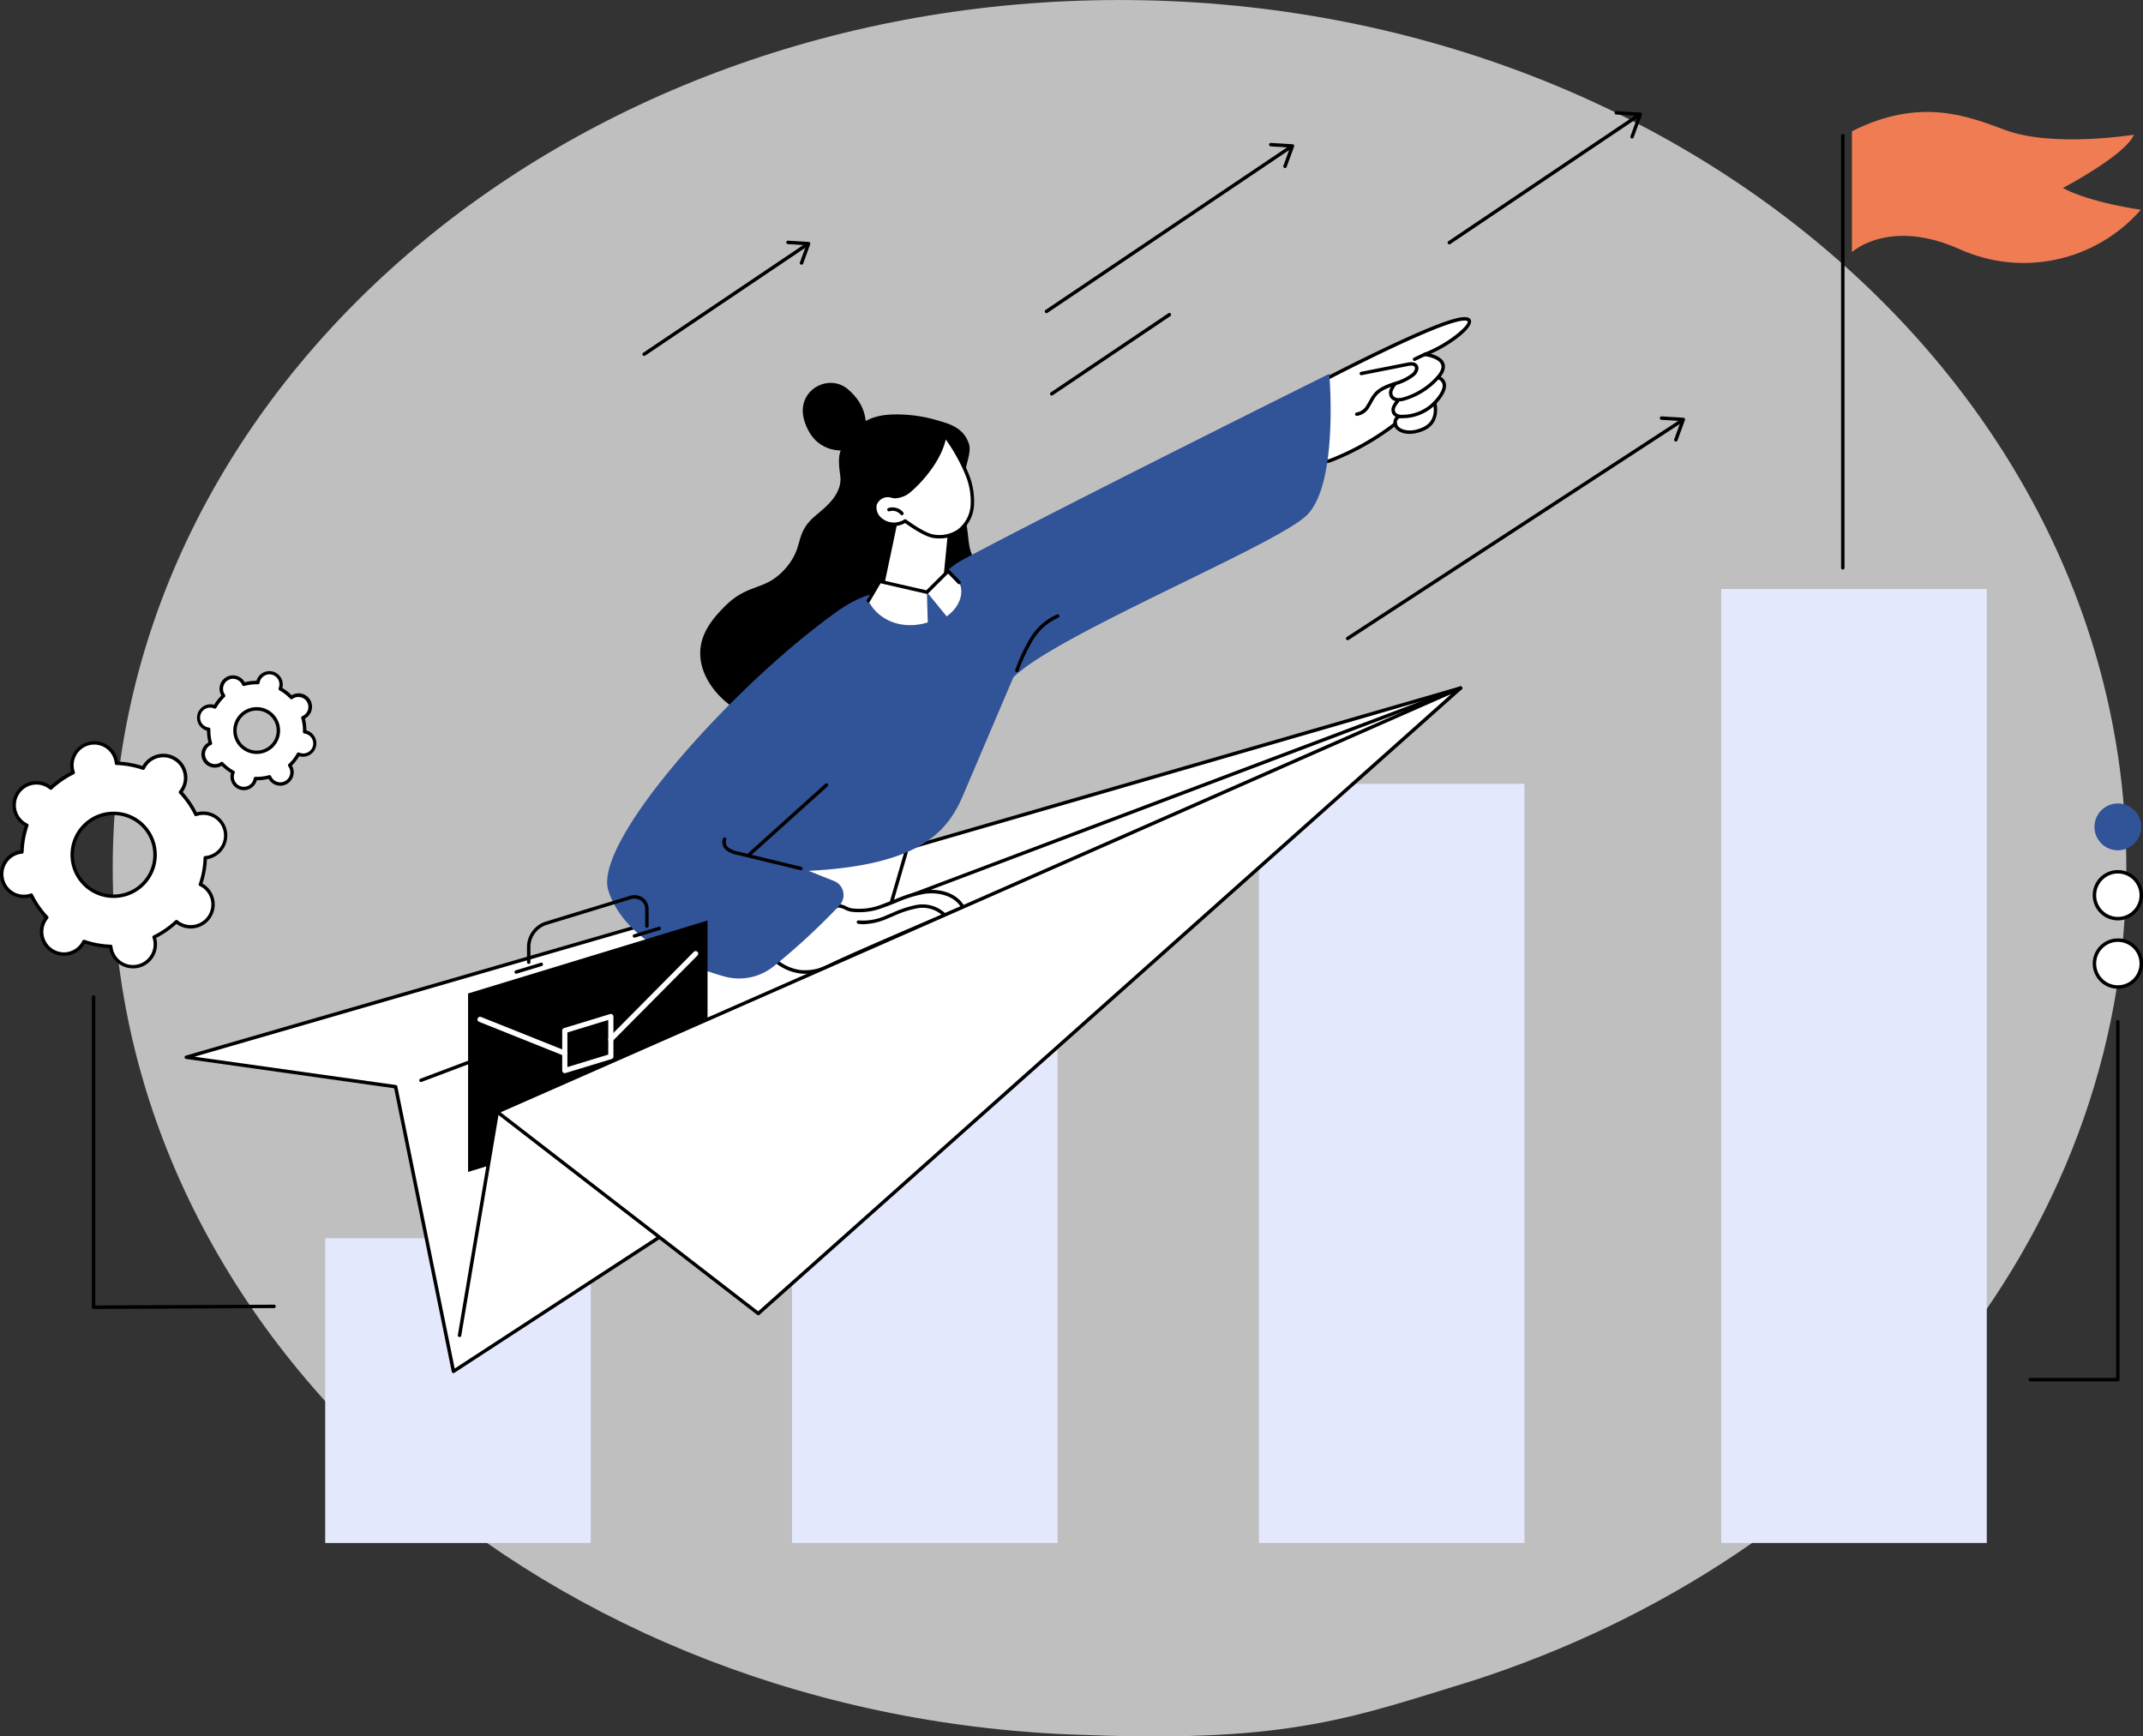
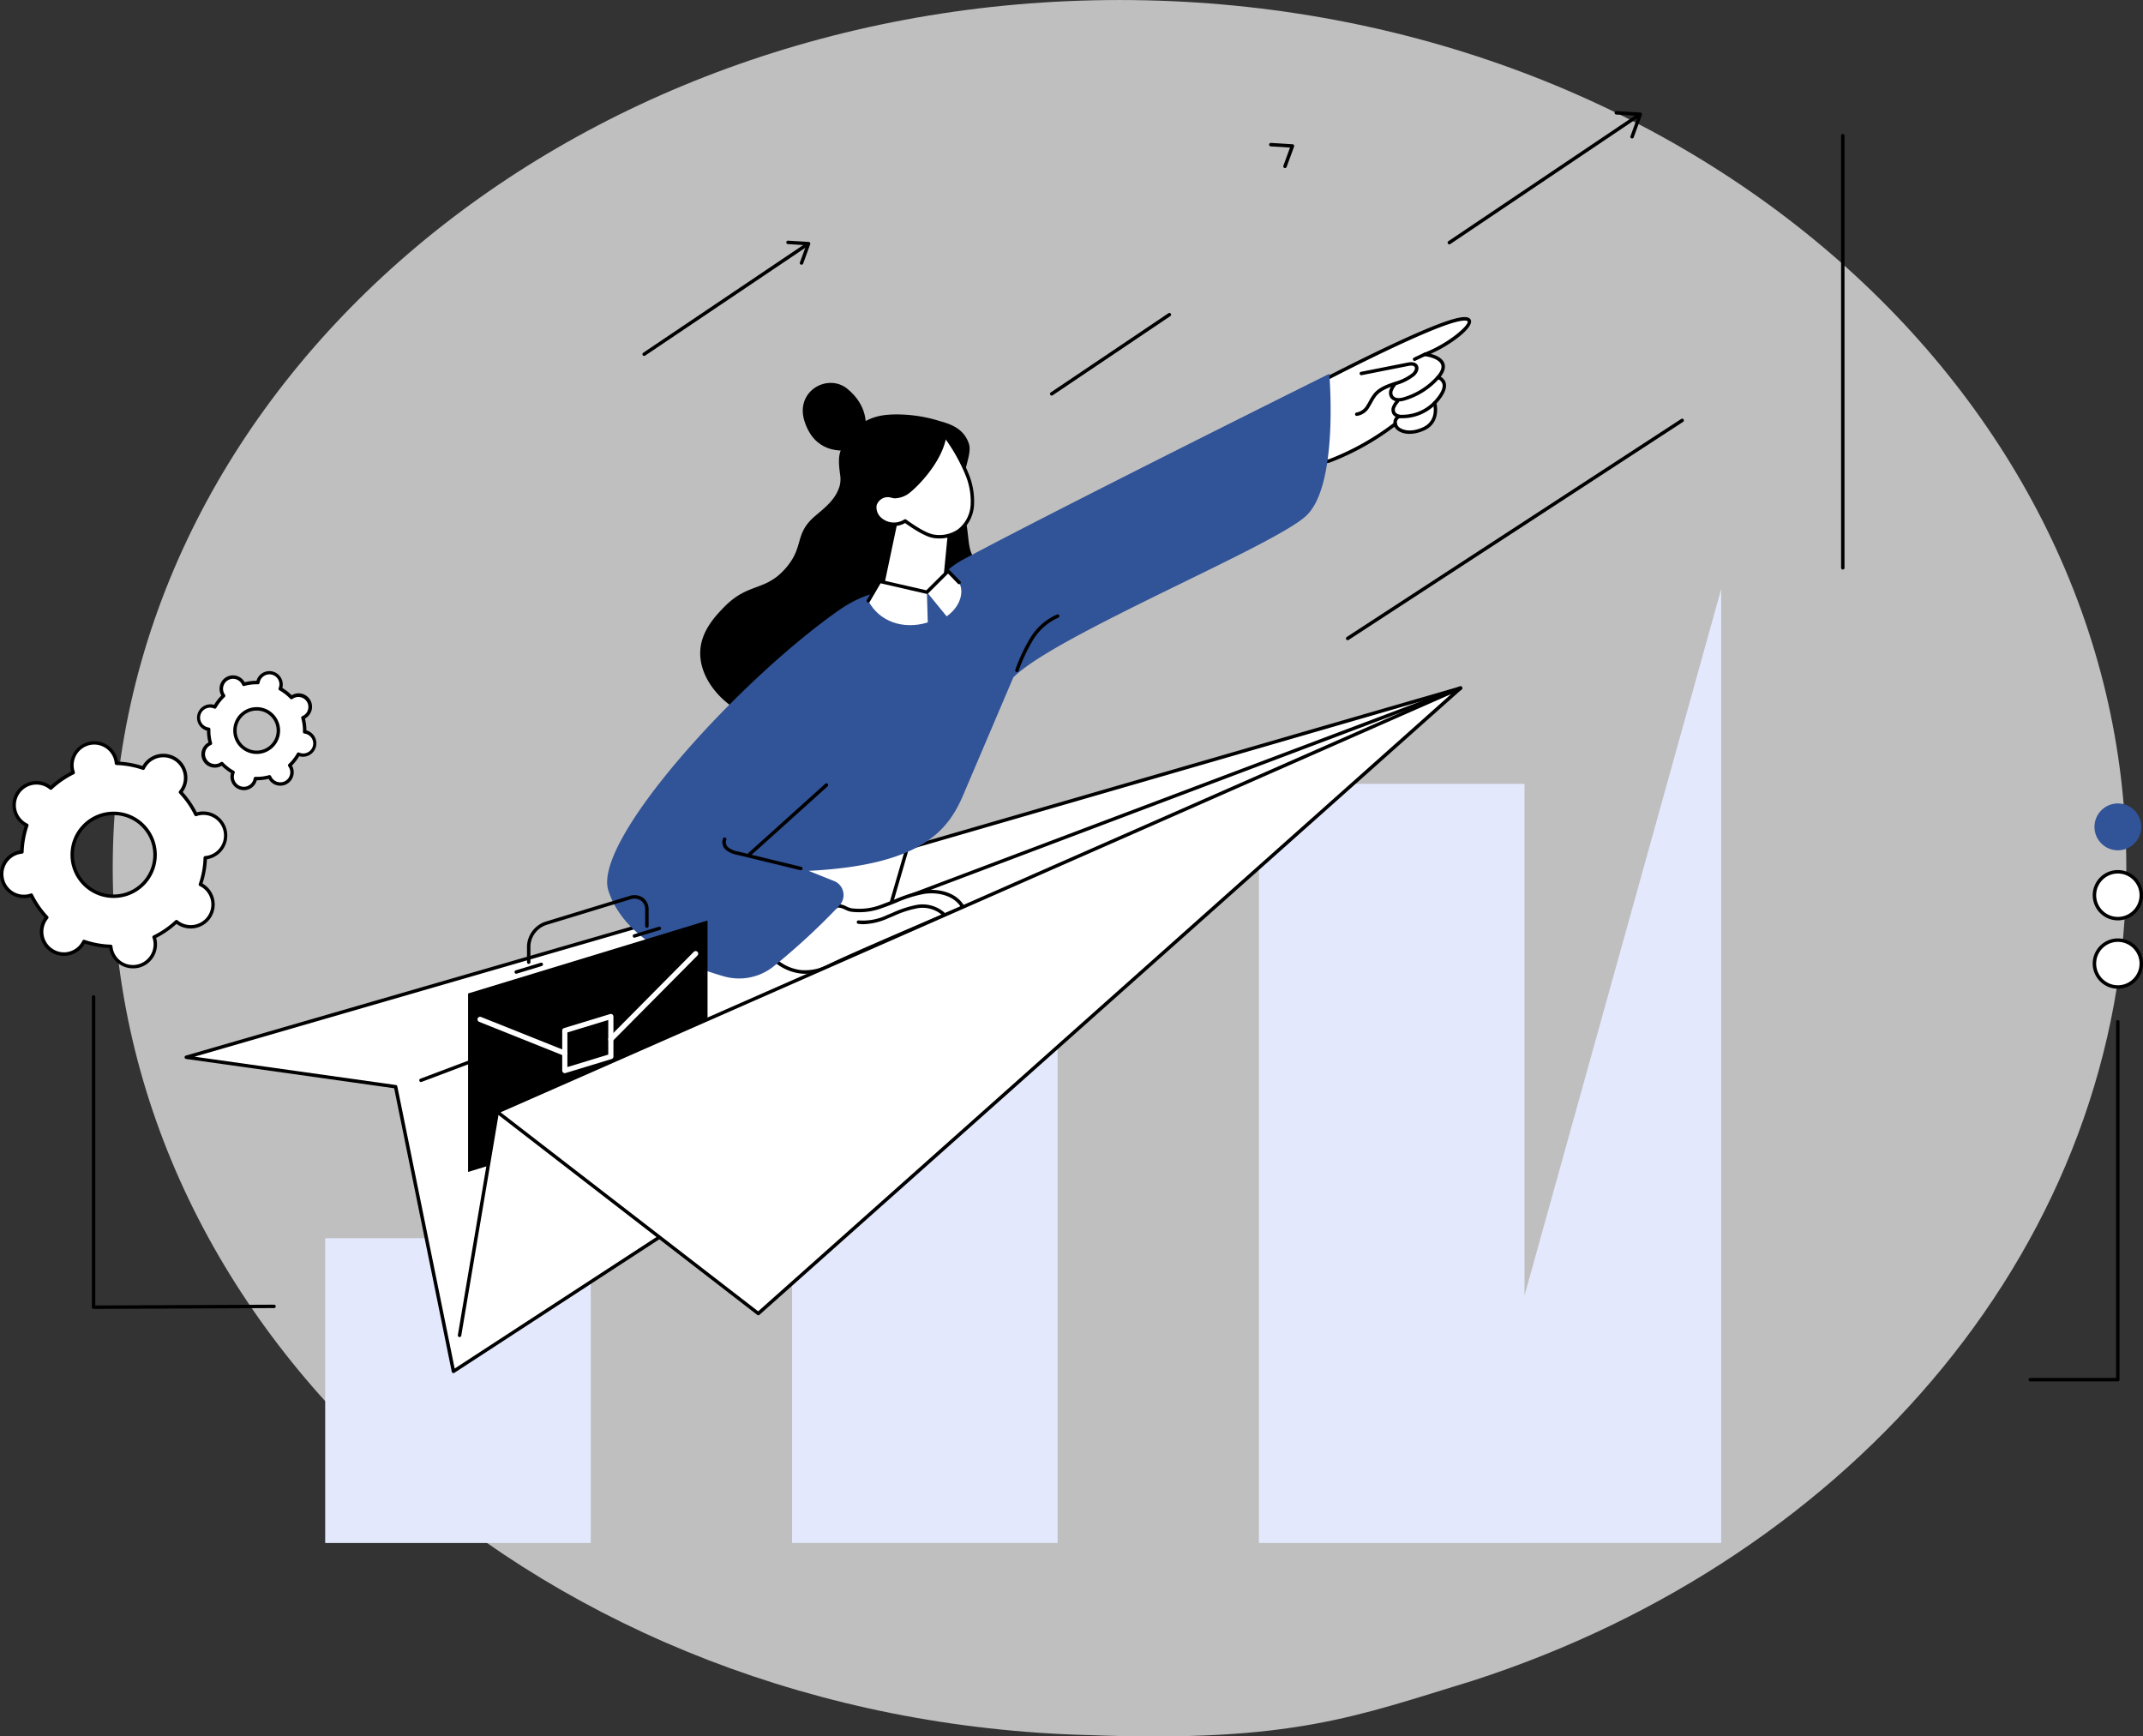
<svg xmlns="http://www.w3.org/2000/svg" xmlns:xlink="http://www.w3.org/1999/xlink" viewBox="0 0 513.87 416.33">
  <rect x="0" y="0" width="513.87" height="416.33" fill="#333333" stroke="none" />
  <g opacity=".75">
    <path fill="#ededed" d="M27.03 208.084C27.03 93.184 135.1.004 268.45.004s241.42 93.18 241.42 208.09c0 89.2-65.15 165.31-156.68 194.87-27.85 8.5-43.26 14.89-91.98 13.06-129.99-3.3-234.18-95.08-234.18-207.94" />
  </g>
-   <path d="M77.978 296.881h63.68v73.08h-63.68zm111.95-59.96h63.68v133.03h-63.68zm111.95-48.98h63.68v182.02h-63.68zm110.85-46.73h63.68v228.74h-63.68z" fill="#e3e8fd" />
+   <path d="M77.978 296.881h63.68v73.08h-63.68zm111.95-59.96h63.68v133.03h-63.68zm111.95-48.98h63.68v182.02h-63.68zm110.85-46.73v228.74h-63.68z" fill="#e3e8fd" />
  <path fill="#fff" d="M350.216 164.978l-181.63 124.82-59.85 39-13.87-68.24-50.19-7.06 305.54-88.52z" />
  <path d="M108.736 329.218c-.05 0-.11-.01-.16-.03a.42.42 0 0 1-.25-.3l-13.81-67.96-49.9-7.03a.4.4 0 0 1-.35-.46c.02-.16.14-.29.29-.34l305.54-88.52c.22-.06.45.07.51.29.05.17-.02.35-.16.45l-181.62 124.83-59.86 39a.39.39 0 0 1-.23.07zm-62.09-75.86l48.28 6.79c.17.02.31.16.35.33l13.75 67.65 59.34-38.67 179.51-123.37-301.23 87.27z" />
  <path d="M100.946 259.438c-.23 0-.41-.19-.41-.42 0-.17.11-.32.26-.38l249.28-94.04c.22-.07.45.05.52.26a.41.41 0 0 1-.23.51l-249.28 94.04a.32.32 0 0 1-.14.03z" />
  <path fill="#fff" d="M219.618 196.23l-11.31 38.82-61.43 20.57s7.91-20.76 29.03-48.56l43.71-10.83z" />
  <path d="M146.878 256.04c-.23 0-.41-.19-.41-.42a.4.4 0 0 1 .03-.15c.07-.2 8.17-21.13 29.08-48.65.06-.07.14-.13.23-.15l43.71-10.84c.22-.06.45.08.5.3a.41.41 0 0 1 0 .22l-11.31 38.82c-.04.13-.14.23-.27.28l-61.43 20.57c-.04.01-.09.02-.13.02zm29.27-48.6c-18.44 24.3-26.84 43.4-28.55 47.51l60.37-20.22 11.05-37.92-42.87 10.63zm19.252-83.669c2.11-1.82 4.96-3.9 5.92-7.2.24-.89.29-1.82.14-2.72-.71-5.13-.17-6.07 2.6-9.8 3.29-4.44 8.16-4.55 9.63-4.66 3.79-.14 7.57.34 11.2 1.43 2.4.72 6.04 1.52 7.42 5.5.93 2.68-1.79 6.7-.87 10.11 1.13 4.21-.47 5.3.16 8.44 1.02 5.09.15 8 3.62 10.65 6.1 4.66 8.01 9.81 8.09 10.58.51 4.63-11.03 8.58-31.44 16.56-22.29 8.71-27.21 11.26-33.47 8.4-5.25-2.4-10.66-8.27-10.49-14.74.13-4.98 3.7-8.67 5.58-10.62 5.92-6.15 9.9-3.75 14.87-9.42 4.58-5.23 2-8.17 7.04-12.51z" />
  <path d="M205.81 107.461c-4.64 1.34-10.62.73-12.91-6.5s5.65-11.6 10.35-7.69 4.79 8.49 4.02 11.58-1.46 2.61-1.46 2.61z" />
  <path fill="#fff" d="M215.626 123.2l-4.31 20.46s-7.58.82-4.75 2.77c4.87 3.35 21.94 8.43 27.09 6.75 8.16-2.67 4.2-11.65-2.73-12.98l-4.6.46 1.74-16.61-12.44-.85z" />
  <path d="M226.316 142.42h-.04c-.23-.02-.39-.22-.37-.45l1.71-17.54-12.02-.81c-.23-.03-.39-.24-.36-.46.02-.21.2-.37.42-.37l12.45.84c.23.01.4.21.39.44l-1.75 17.97c-.04.22-.22.38-.43.38z" />
  <path fill="#fff" d="M231.935 113.852c.94 2.32 1.36 4.83 1.22 7.33-.16 2.42-1.35 4.65-3.28 6.12-1.74 1.16-3.87 1.62-5.93 1.28-2.05-.3-5.21-2.47-6.89-3.68a5.01 5.01 0 0 1-6.01-.46c-.96-.83-1.43-2.1-1.24-3.36a3.26 3.26 0 0 1 2.89-2.29c.61.03 1.22.12 1.82.29 1.05-.04 2.06-.36 2.94-.94 1.7-1.12 8.13-7.38 9.09-13.72a39.72 39.72 0 0 1 5.39 9.43z" />
  <path d="M225.265 129.102a9.19 9.19 0 0 1-1.39-.1c-1.52-.22-3.76-1.4-6.85-3.59a5.42 5.42 0 0 1-6.28-.65 4.07 4.07 0 0 1-1.36-3.75c.44-1.47 1.75-2.51 3.28-2.61a4.09 4.09 0 0 1 1.25.16l.65.13c.94-.06 1.86-.36 2.65-.88 1.55-1.03 7.97-7.23 8.91-13.43.03-.23.25-.38.47-.35.1.01.18.06.25.13 2.26 2.91 4.11 6.13 5.47 9.55.97 2.38 1.39 4.95 1.24 7.52-.17 2.54-1.43 4.88-3.45 6.43a8.54 8.54 0 0 1-4.84 1.44zm-8.22-4.61c.09 0 .17.03.24.08 1.14.82 4.6 3.3 6.71 3.61 1.96.32 3.98-.11 5.64-1.21 1.83-1.4 2.96-3.52 3.11-5.82.14-2.44-.27-4.88-1.19-7.15a42.49 42.49 0 0 0-4.77-8.63c-1.41 6.24-7.5 12.05-9.1 13.11-.96.63-2.08.98-3.23 1-.27-.04-.51-.1-.72-.15-.33-.1-.67-.14-1.02-.13-1.16.08-2.15.85-2.51 1.96a3.31 3.31 0 0 0 1.12 2.98 4.59 4.59 0 0 0 5.5.42c.06-.05.14-.07.22-.07h0z" />
  <path fill="#fff" d="M213.185 122.202c1.12-.33 2.33.03 3.09.92l-3.09-.92z" />
-   <path d="M216.275 123.532c-.12 0-.24-.05-.32-.15-.65-.77-1.69-1.08-2.65-.79-.21.07-.45-.04-.53-.26s.04-.45.25-.53c.01 0 .02-.01.03-.01 1.28-.38 2.67.03 3.53 1.05a.41.41 0 0 1-.05.58c-.07.07-.16.11-.26.11h0z" />
  <path fill="#fff" d="M211.4 217.324c3.39-1.14 6.61-2.88 10.15-3.41s7.67.51 9.38 3.65l-31.92 13.95c-2.15 1.19-4.61 1.7-7.05 1.49-2.11-.29-4.1-1.14-5.75-2.47 3.83-3.89 7.83-7.61 12-11.15.7-.59 1.91-2.07 2.84-2.17.8-.08 2.18.84 3.04.99 2.47.29 4.98 0 7.31-.88z" />
  <path d="M193.16 233.484c-.42 0-.84-.02-1.26-.07a11.95 11.95 0 0 1-5.96-2.56c-.18-.14-.21-.4-.07-.58.01-.01.02-.03.03-.04a181.66 181.66 0 0 1 12.03-11.18c.17-.14.38-.35.6-.57.64-.8 1.5-1.39 2.47-1.7a4.47 4.47 0 0 1 1.96.55 5.76 5.76 0 0 0 1.2.44c2.4.31 4.85.02 7.11-.85l3.34-1.27c2.2-.98 4.51-1.71 6.88-2.16 3.54-.53 7.95.45 9.8 3.86.11.2.03.45-.17.56-.01.01-.02.01-.03.02l-31.9 13.94-.06.03c-1.83.99-3.88 1.53-5.97 1.58zm-6.33-3.01a10.9 10.9 0 0 0 5.18 2.11 11.94 11.94 0 0 0 6.76-1.42l.06-.03c4.93-2.43 16.64-7.43 31.5-13.77-1.78-2.74-5.61-3.51-8.72-3.04a30.17 30.17 0 0 0-6.7 2.11c-1.1.44-2.24.9-3.38 1.28-2.39.91-4.97 1.21-7.51.88-.48-.11-.95-.28-1.39-.5-.48-.26-1-.42-1.54-.49-.55.06-1.37.87-1.97 1.46-.23.23-.46.45-.65.61-4.02 3.42-7.94 7.05-11.64 10.8h0zm24.57-13.15h0z" />
  <path d="M207.07 221.594a9.18 9.18 0 0 1-1.28-.09.41.41 0 1 1 .12-.82h0c2.32.17 4.64-.26 6.74-1.26l1.37-.57c1.74-.81 3.57-1.42 5.45-1.82a8.01 8.01 0 0 1 7.04 1.8.41.41 0 0 1-.03.58c-.16.15-.4.14-.56 0-1.73-1.5-4.08-2.09-6.31-1.57-1.82.38-3.58.98-5.27 1.76l-1.39.58a15.47 15.47 0 0 1-5.88 1.41z" />
  <path fill="#fff" d="M317.809 92.636l.34-1.88s22.75-11.84 30.78-13.94.34 5.25-7.29 8.16c0 0 7.27.77 3.17 5.52 0 0 3.92 1.1-.8 6.14 0 0 1.29 4.41-2.66 6.2s-6.66.17-6.78-1.19c-4.74 3.66-9.98 6.61-15.57 8.77-8.18 2.9-1.19-17.78-1.19-17.78z" />
  <path d="M317.579 111.106a2.44 2.44 0 0 1-1.79-.7c-3.24-3.2 1.31-16.96 1.62-17.88l.34-1.85c.02-.13.1-.23.22-.29.93-.48 22.88-11.88 30.86-13.97 1.49-.39 3.51-.77 3.88.38.58 1.82-4.73 5.86-9.64 8.04 1.18.31 2.75.96 3.25 2.22.38.95.09 2.05-.85 3.28.58.31 1.01.84 1.19 1.46.36 1.3-.38 2.96-2.2 4.95.21.98.74 4.79-2.94 6.46-2.25 1.02-4.52 1.1-6.06.2-.46-.25-.84-.63-1.1-1.08-4.65 3.52-9.77 6.37-15.22 8.48-.49.19-1.02.29-1.56.3zm.95-20.07l-.31 1.68c0 .02-.01.04-.02.06-1.33 3.93-4.25 14.66-1.83 17.05.55.53 1.37.6 2.5.2a62.43 62.43 0 0 0 15.45-8.71c.18-.14.44-.11.58.07a.43.43 0 0 1 .09.22c.12.48.45.88.89 1.09.49.29 2.32 1.11 5.3-.24 3.58-1.62 2.48-5.55 2.43-5.71-.04-.14 0-.29.1-.4 2.14-2.28 2.36-3.6 2.16-4.32-.18-.55-.62-.97-1.17-1.14-.22-.06-.35-.29-.28-.51a.36.36 0 0 1 .08-.15c.99-1.15 1.35-2.11 1.05-2.86-.53-1.33-3.03-1.88-3.95-1.97-.23-.02-.39-.23-.37-.46a.4.4 0 0 1 .27-.34c5.7-2.18 10.74-6.55 10.43-7.54 0-.01-.25-.52-2.88.17-7.53 1.95-28.36 12.69-30.52 13.81h0zm-.72 1.6h0zm7.52 7.09c-.23-.01-.41-.2-.4-.43a.42.42 0 0 1 .38-.4c1-.18 1.86-.8 2.35-1.68a14.8 14.8 0 0 0 .64-1.09c.33-.64.73-1.25 1.18-1.82 1.27-1.48 3.14-2.12 4.94-2.74 1.53-.41 2.96-1.11 4.21-2.08.43-.39.88-1.12.55-1.55-.22-.29-.72-.35-1.55-.18l-11.12 2.2a.414.414 0 0 1-.17-.81h.02l11.12-2.2c.47-.09 1.73-.34 2.37.49s.11 1.97-.66 2.67a12.62 12.62 0 0 1-4.5 2.25c-1.77.61-3.45 1.18-4.58 2.49-.42.52-.78 1.09-1.08 1.68l-.67 1.14a4.04 4.04 0 0 1-3 2.05l-.03.01z" />
  <path d="M335.379 96.256c-.14 0-.27-.01-.41-.02a2.19 2.19 0 0 1-1.6-.93 2.2 2.2 0 0 1-.14-1.95c.23-.55.53-1.06.91-1.52.14-.18.4-.22.58-.08s.22.4.08.58c-.33.39-.6.83-.8 1.3a1.4 1.4 0 0 0 .06 1.23 1.42 1.42 0 0 0 1 .56c.47.04.94-.01 1.39-.14 3.11-.9 5.9-2.65 8.05-5.07.15-.17.41-.2.58-.05s.2.41.05.58c-.01.01-.01.02-.02.02a17.73 17.73 0 0 1-8.47 5.31c-.41.12-.84.17-1.26.18z" />
  <path d="M336.399 100.276h-.24c-.82.07-1.62-.25-2.16-.87a2.07 2.07 0 0 1-.17-1.96 5.38 5.38 0 0 1 .96-1.48c.15-.17.42-.18.58-.03.16.14.18.38.05.55-.34.37-.62.79-.83 1.25-.17.38-.14.82.07 1.18.4.4.96.6 1.52.53 2.83.03 5.54-1.09 7.53-3.1.16-.16.42-.16.59 0 .15.15.16.4.02.56-2.1 2.13-4.94 3.34-7.92 3.37z" />
  <path d="M334.569 102.056c-.19 0-.36-.14-.4-.32-.21-.95.3-1.91 1.2-2.27.21-.08.45.03.53.24.08.2-.01.42-.2.52-.54.2-.85.77-.72 1.33.05.22-.1.44-.32.49-.03 0-.06.01-.09.01h0zm4.64-15.51c-.23 0-.41-.19-.41-.42a.41.41 0 0 1 .23-.37l2.44-1.16a.41.41 0 0 1 .54.22.41.41 0 0 1-.19.52l-2.44 1.16c-.05.04-.11.05-.17.05z" />
  <path fill="#315397" d="M201.285 217.113a160.47 160.47 0 0 1-15.98 14.75c-3.34 2.56-7.69 3.39-11.73 2.23-8.7-2.48-23.83-8.45-27.7-20.59-3.78-11.82 30.75-49.87 55.04-67.02 11.29-7.97 18.14-3.46 21.35-4.51.75-.25 3.25-4.93 8.84-7.9 24.48-13.05 85.9-43.59 87.64-44.44 0 0 2.36 26.74-5.57 34.07s-60.16 28.63-70.19 38.71l-11.71 27.48c-3.62 8.81-9.58 17.5-37.37 18.91l6.1 2.44a3.61 3.61 0 0 1 2.01 4.7c-.16.44-.41.83-.73 1.17z" />
  <path d="M243.845 161.153c-.23 0-.41-.18-.41-.41a.4.4 0 0 1 .03-.15c.93-2.66 2.14-5.22 3.59-7.64a14.1 14.1 0 0 1 6.39-5.61.42.42 0 0 1 .55.21c.09.21 0 .45-.21.55-.01.01-.02.01-.04.01-2.49 1.12-4.58 2.96-6 5.29a41.27 41.27 0 0 0-3.52 7.49c-.06.15-.21.25-.38.26zm-51.82 47.5c-.03 0-.07 0-.1-.01l-15.12-3.67a6.29 6.29 0 0 1-2.6-1.08c-.89-.66-1.23-1.83-.82-2.85.09-.21.34-.3.55-.21s.3.34.21.55c0 .01-.01.02-.01.03-.23.68.02 1.43.6 1.85.68.47 1.46.78 2.28.91l15.12 3.67c.22.05.36.28.3.5-.06.18-.22.31-.41.31h0z" />
  <path d="M179.745 205.223c-.23 0-.41-.18-.41-.41a.41.41 0 0 1 .14-.31l18.4-16.57c.16-.16.42-.16.59 0 .16.16.16.42 0 .59l-.03.03-18.4 16.57c-.09.07-.19.1-.29.1zm-10.084 58.27l-57.42 17.5v-42.79l57.42-17.5v42.79z" />
  <g fill="#fff">
    <path d="M135.435 257.307c-.34 0-.62-.28-.62-.62v-9.6a.62.62 0 0 1 .44-.59l11.04-3.36a.62.62 0 0 1 .77.41c.02.06.03.12.03.18v9.6a.62.62 0 0 1-.44.59l-11.04 3.36c-.06.03-.12.03-.18.03zm.62-9.76v8.3l9.8-2.99v-8.3l-9.8 2.99zm10.41 5.78h0z" />
    <path d="M135.425 253.157c-.08 0-.16-.01-.23-.04l-20.33-8.13c-.31-.14-.46-.5-.32-.82.13-.3.47-.45.78-.34l20.34 8.12a.61.61 0 0 1 .35.8c-.09.25-.33.41-.59.41h0zm11.05-3.37c-.34 0-.62-.28-.62-.62a.62.62 0 0 1 .18-.44l20.33-20.51c.24-.24.63-.24.88 0s.24.63 0 .88h0l-20.34 20.51a.58.58 0 0 1-.43.18z" />
  </g>
  <path d="M126.78 231.116c-.23 0-.41-.19-.41-.41h0v-3.94c.15-2.65 1.91-4.94 4.42-5.78l20.08-6.14c1.12-.41 2.37-.25 3.35.43.87.68 1.36 1.74 1.31 2.84v3.94c-.01.23-.21.4-.43.39a.41.41 0 0 1-.39-.39v-3.93a2.6 2.6 0 0 0-.98-2.17 2.9 2.9 0 0 0-2.62-.31l-20.08 6.12c-2.18.73-3.7 2.7-3.84 4.99v3.94c0 .23-.18.42-.41.42zm25.35-6.29c-.23 0-.41-.19-.41-.42a.41.41 0 0 1 .29-.39l5.98-1.82c.22-.06.45.08.5.3.05.21-.06.42-.26.49l-5.98 1.82c-.04.01-.08.02-.12.02zm-28.34 8.64c-.23 0-.41-.19-.41-.42a.41.41 0 0 1 .29-.39l5.98-1.82c.22-.08.45.03.53.25s-.03.45-.25.53c-.01 0-.03.01-.04.01l-5.98 1.82a.5.5 0 0 1-.12.02z" />
  <g fill="#fff">
    <path d="M222.261 141.976l-11.31-2.59-2.73 4.67c2.52 4.93 8.35 7.02 14.25 5.18l-.21-7.26z" />
    <path d="M222.261 141.976l5.08-5.05 2.65 2.82c1.06 1.7.73 5.37-2.99 8.04l-4.74-5.81z" />
  </g>
  <path d="M208.217 144.472c-.07 0-.15-.02-.21-.06-.2-.11-.26-.36-.15-.56l2.73-4.67c.09-.16.27-.23.45-.19l11.09 2.54 4.92-4.89c.09-.08.19-.13.31-.13.11 0 .22.05.29.13l2.62 2.71c.17.16.18.42.02.59s-.42.18-.59.02l-.03-.03-2.33-2.41-4.78 4.76c-.1.1-.25.14-.38.11l-11.02-2.54-2.58 4.41a.42.42 0 0 1-.36.21z" />
  <path d="M134.757 278.878l-15.39-11.89-2.57 15.21 17.96-3.32zm-15.516-12.28l62.59 48.35 168.39-149.97-230.98 101.62z" fill="#fff" />
  <path d="M181.831 315.358c-.09 0-.18-.03-.25-.09l-62.59-48.34c-.18-.14-.21-.4-.07-.58a.51.51 0 0 1 .16-.13l230.97-101.62a.42.42 0 0 1 .55.21.43.43 0 0 1-.1.48l-168.4 149.97c-.08.07-.17.1-.27.1zm-61.79-48.66l61.76 47.71 166.18-148-227.94 100.29z" />
  <path fill="#fff" d="M119.237 266.595l-9.04 53.58 9.04-53.58z" />
  <path d="M110.197 320.585c-.02 0-.05 0-.07-.01-.23-.03-.38-.24-.34-.47l9.04-53.58a.41.41 0 0 1 .47-.35c.23.03.39.24.35.47v.03l-9.04 53.57c-.04.2-.21.34-.41.34zM252.19 94.843c-.23 0-.41-.19-.41-.41 0-.14.07-.27.18-.34l28.23-19a.41.41 0 0 1 .57.14c.11.18.06.42-.11.55l-28.23 18.99a.39.39 0 0 1-.23.07zm70.972 58.649a.42.42 0 0 1-.42-.41.42.42 0 0 1 .19-.35l80.22-52.29c.2-.11.45-.05.57.15.11.18.06.42-.11.54l-80.23 52.3c-.06.04-.14.06-.22.06z" />
-   <path d="M401.852 105.862a.59.59 0 0 1-.14-.02c-.21-.08-.33-.31-.25-.53l1.59-4.36-4.64-.29c-.23-.01-.41-.2-.4-.43s.2-.41.43-.4h.03l5.19.32c.23.01.4.21.39.44 0 .04-.01.08-.02.12l-1.78 4.88c-.07.16-.22.27-.4.27zM250.931 75.083a.42.42 0 0 1-.41-.42c0-.14.07-.27.18-.34l58.24-39.21c.18-.14.44-.1.58.08s.1.44-.08.58c-.01.01-.02.02-.03.02l-58.25 39.22c-.07.04-.15.07-.23.07z" />
  <path d="M308.131 40.293c-.23 0-.41-.19-.41-.41a.59.59 0 0 1 .02-.14l1.59-4.36-4.64-.29c-.23-.02-.39-.22-.37-.45.02-.22.21-.38.42-.38l5.2.32c.23.01.4.21.39.44 0 .04-.01.08-.02.12l-1.79 4.88c-.06.16-.22.27-.39.27zM154.46 85.339c-.23 0-.41-.19-.41-.41 0-.14.07-.27.18-.34l38.73-26.08a.41.41 0 0 1 .57.14c.11.18.06.42-.11.55l-38.73 26.07c-.07.04-.15.07-.23.07z" />
  <path d="M192.19 63.469c-.23 0-.41-.18-.41-.41a.32.32 0 0 1 .03-.14l1.5-4.12-4.39-.27c-.23-.02-.39-.22-.37-.45.02-.22.2-.39.42-.38l4.94.3c.23.01.4.21.39.44a.5.5 0 0 1-.02.12l-1.69 4.64c-.06.16-.22.27-.4.27zm155.35-4.876a.42.42 0 0 1-.42-.41c0-.14.07-.27.18-.35l44.98-30.27c.18-.14.44-.1.58.09s.1.44-.08.58c-.01.01-.02.01-.03.02l-44.98 30.26a.4.4 0 0 1-.23.08z" />
  <path d="M391.35 33.203c-.23 0-.41-.18-.41-.41a.32.32 0 0 1 .03-.14l1.77-4.87-5.18-.32c-.23-.01-.41-.2-.4-.43s.2-.41.43-.4h.03l5.73.35c.23.01.4.21.39.44 0 .04-.01.08-.02.12l-1.98 5.39c-.06.16-.21.27-.39.27z" />
  <ellipse transform="matrix(.003 -1 1 .003 502.195 204.259)" fill="#315397" cx="6.02" cy="5.63" rx="5.62" ry="5.61" />
  <ellipse transform="matrix(.003 -1 1 .003 501.797 220.648)" fill="#fff" cx="6.02" cy="6.03" rx="5.62" ry="5.61" />
  <use xlink:href="#B" />
  <ellipse transform="matrix(.003 -1 1 .003 501.797 237.038)" fill="#fff" cx="6.02" cy="6.03" rx="5.62" ry="5.61" />
  <use xlink:href="#B" y="16.39" />
  <path d="M507.827 331.21h-20.97c-.23.01-.42-.17-.43-.39a.42.42 0 0 1 .39-.43h.04 20.56v-85.42c.01-.23.21-.4.43-.39a.41.41 0 0 1 .39.39v85.83c.01.23-.18.41-.41.41z" />
  <path fill="#fff" d="M50.22 219.759c1.61-2.46.91-5.75-1.54-7.36a5.45 5.45 0 0 0-.62-.35c.71-2.06 1.1-4.22 1.17-6.41 2.94-.25 5.13-2.84 4.88-5.78s-2.84-5.13-5.78-4.88c-.46.04-.9.14-1.34.29-.96-1.96-2.21-3.76-3.71-5.35l.39-.52a5.35 5.35 0 1 0-8.98-5.82c-.12.19-.24.39-.33.6-2.07-.71-4.23-1.1-6.41-1.17-.25-2.95-2.84-5.13-5.78-4.89-2.95.25-5.13 2.84-4.89 5.78.04.46.14.91.29 1.34-1.96.96-3.77 2.21-5.36 3.7l-.52-.39c-2.47-1.63-5.79-.96-7.43 1.5-1.63 2.46-.96 5.78 1.5 7.42.22.14.44.27.68.38-.71 2.06-1.1 4.22-1.17 6.41a5.34 5.34 0 1 0 .91 10.65 5.55 5.55 0 0 0 1.33-.29c.96 1.96 2.21 3.76 3.71 5.35l-.39.52a5.35 5.35 0 1 0 8.98 5.82c.12-.19.24-.39.33-.6 2.07.71 4.23 1.1 6.41 1.17a5.35 5.35 0 1 0 10.67-.91c-.04-.46-.14-.9-.29-1.34 1.96-.96 3.77-2.21 5.36-3.7 2.25 1.9 5.6 1.61 7.5-.63.16-.15.3-.35.43-.54h0zm-14.62-9.42a9.94 9.94 0 0 1-16.71-10.77 9.94 9.94 0 0 1 13.74-2.97c4.61 2.98 5.94 9.13 2.97 13.74h0z" />
  <path d="M31.88 232.179c-2.71 0-5.06-1.9-5.63-4.55l-.06-.33a22.35 22.35 0 0 1-5.84-1.06l-.17.29a5.77 5.77 0 0 1-7.97 1.74 5.77 5.77 0 0 1-1.74-7.97c0-.01.01-.01.01-.02l.19-.28c-1.34-1.47-2.47-3.11-3.38-4.87l-.33.08a5.77 5.77 0 0 1-6.85-4.42 5.77 5.77 0 0 1 4.42-6.85l.33-.06c.09-1.98.45-3.94 1.06-5.83l-.29-.17c-2.67-1.73-3.44-5.29-1.72-7.97s5.29-3.44 7.97-1.72l.28.19c1.47-1.34 3.11-2.47 4.88-3.37-.01-.1-.04-.21-.06-.31a5.77 5.77 0 0 1 4.42-6.85 5.77 5.77 0 0 1 6.85 4.42l.06.33a22.35 22.35 0 0 1 5.84 1.06l.17-.29a5.76 5.76 0 1 1 9.69 6.25l-.19.28a22.29 22.29 0 0 1 3.37 4.87l.33-.08a5.77 5.77 0 0 1 6.85 4.42 5.77 5.77 0 0 1-4.42 6.85l-.33.06c-.09 1.98-.45 3.94-1.06 5.83l.29.17c2.67 1.73 3.44 5.29 1.72 7.97-1.73 2.67-5.29 3.44-7.97 1.72l-.28-.19c-1.47 1.34-3.11 2.47-4.88 3.37l.08.33c.67 3.11-1.31 6.18-4.43 6.85-.39.07-.8.12-1.21.11h0zm-11.73-6.85c.05 0 .09.01.13.02 2.03.69 4.15 1.08 6.29 1.15a.42.42 0 0 1 .4.38c.23 2.7 2.6 4.7 5.3 4.48.22-.02.44-.05.66-.1 2.66-.57 4.36-3.2 3.79-5.86-.04-.2-.1-.39-.16-.58-.07-.2.02-.42.21-.51 1.92-.94 3.7-2.17 5.26-3.63.15-.14.39-.15.55-.02a4.29 4.29 0 0 0 .48.36c2.29 1.47 5.35.82 6.83-1.47h0a4.93 4.93 0 0 0-1.47-6.82c-.18-.11-.35-.2-.54-.29s-.28-.31-.21-.51c.69-2.03 1.08-4.14 1.14-6.28a.42.42 0 0 1 .38-.4c2.72-.23 4.73-2.62 4.5-5.34s-2.62-4.73-5.34-4.5c-.42.04-.83.12-1.23.27-.2.07-.41-.02-.51-.21-.94-1.92-2.17-3.69-3.64-5.25-.14-.15-.15-.39-.02-.55 1.75-2.09 1.46-5.21-.63-6.95s-5.21-1.46-6.95.63l-.36.49c-.11.17-.2.34-.29.53s-.31.28-.51.21c-2.03-.69-4.15-1.08-6.29-1.15a.42.42 0 0 1-.4-.38c-.02-.2-.05-.4-.09-.59-.56-2.67-3.17-4.38-5.84-3.83-2.67.56-4.38 3.17-3.83 5.84l.18.65c.07.2-.02.42-.21.51-1.92.94-3.7 2.17-5.26 3.63-.15.14-.39.15-.55.02a4.29 4.29 0 0 0-.48-.36c-2.28-1.49-5.34-.85-6.83 1.43s-.85 5.34 1.43 6.83a4.59 4.59 0 0 0 .57.32c.19.09.28.31.21.51-.69 2.03-1.08 4.14-1.15 6.28a.42.42 0 0 1-.38.4c-2.69.23-4.69 2.62-4.45 5.33l.09.6a4.91 4.91 0 0 0 5.82 3.79 3.38 3.38 0 0 0 .62-.18c.2-.07.41.02.51.21.94 1.92 2.17 3.69 3.64 5.25.14.15.15.39.02.55a4.94 4.94 0 0 0 .62 6.94l.49.36a4.92 4.92 0 0 0 6.8-1.43 3.97 3.97 0 0 0 .32-.57.41.41 0 0 1 .38-.21zm7.08-10.03c-5.71-.01-10.33-4.66-10.32-10.37s4.66-10.33 10.37-10.32 10.33 4.66 10.32 10.37c0 1.98-.58 3.92-1.65 5.58-1.91 2.97-5.19 4.75-8.72 4.74h0zm.03-19.86c-5.26-.01-9.52 4.25-9.53 9.5s4.25 9.52 9.5 9.53c5.26.01 9.52-4.25 9.53-9.5a9.55 9.55 0 0 0-4.35-8.01c-1.53-.99-3.32-1.52-5.15-1.52h0zm8.34 14.9h0z" />
  <path fill="#fff" d="M75.345 178.957c.42-1.48-.45-3.02-1.93-3.44l-.36-.08a11.36 11.36 0 0 0-.42-3.38 2.81 2.81 0 0 0 1.49-3.67 2.81 2.81 0 0 0-3.67-1.49l-.27.13-.29.19c-.79-.83-1.69-1.54-2.69-2.1l.11-.32a2.81 2.81 0 0 0-2.02-3.41 2.81 2.81 0 0 0-3.41 2.02l-.05.23c-1.14-.03-2.28.11-3.39.42-.04-.11-.09-.21-.15-.31a2.79 2.79 0 0 0-3.81-1.04c-1.35.77-1.82 2.47-1.06 3.82a2.75 2.75 0 0 0 .19.28c-.83.79-1.54 1.69-2.1 2.69-1.43-.58-3.07.1-3.65 1.53s.1 3.07 1.53 3.65c.1.04.2.08.3.1.11.03.22.05.33.07a11.36 11.36 0 0 0 .42 3.38 2.81 2.81 0 0 0-1.49 3.67 2.81 2.81 0 0 0 3.67 1.49l.27-.13.29-.19c.79.83 1.69 1.54 2.69 2.1l-.11.32c-.41 1.49.46 3.04 1.96 3.45 1.49.41 3.04-.46 3.45-1.96h0a3.88 3.88 0 0 0 .07-.33c1.14.03 2.28-.11 3.39-.42.04.11.09.21.15.31.78 1.34 2.49 1.79 3.83 1.01s1.79-2.49 1.01-3.83l-.15-.23c.83-.79 1.54-1.69 2.1-2.69l.32.11c1.49.42 3.03-.45 3.45-1.95zm-8.78-2.42a5.21 5.21 0 0 1-6.4 3.64 5.21 5.21 0 0 1-3.64-6.4 5.21 5.21 0 0 1 6.4-3.64c2.78.77 4.4 3.63 3.64 6.4h0z" />
  <path d="M58.485 189.457a3.22 3.22 0 0 1-3.22-3.22 3.01 3.01 0 0 1 .12-.85l.01-.03c-.82-.49-1.57-1.08-2.24-1.75l-.02.01c-1.53.9-3.5.38-4.4-1.15s-.38-3.5 1.15-4.4a.3.3 0 0 1 .08-.04l.02-.01a11.65 11.65 0 0 1-.35-2.82l-.03-.01a3.217 3.217 0 1 1 1.72-6.2l.01.01c.49-.82 1.08-1.57 1.75-2.24l-.02-.03c-.88-1.54-.33-3.51 1.21-4.38 1.55-.88 3.51-.33 4.39 1.21l.01.02a11.67 11.67 0 0 1 2.83-.35l.01-.03c.52-1.7 2.31-2.66 4.01-2.15 1.64.5 2.6 2.19 2.19 3.86l-.01.04c.82.49 1.57 1.08 2.24 1.75l.02-.01c1.53-.91 3.5-.4 4.41 1.13s.4 3.5-1.13 4.41l-.1.06-.02.01a11.65 11.65 0 0 1 .35 2.82l.03.01a3.217 3.217 0 1 1-1.72 6.2l-.03-.01c-.49.81-1.08 1.57-1.75 2.24l.01.02c.88 1.55.33 3.51-1.21 4.39-1.55.88-3.51.33-4.39-1.21h0l-.01-.02a11.67 11.67 0 0 1-2.83.35c0 .01 0 .02-.01.03-.37 1.37-1.64 2.34-3.08 2.34zm-5.29-6.79c.11 0 .22.05.3.13.76.8 1.63 1.48 2.59 2.02.18.1.26.32.18.52-.04.09-.07.18-.1.28-.35 1.27.4 2.59 1.67 2.94s2.59-.4 2.94-1.67l.06-.28c.03-.21.21-.36.42-.35a10.88 10.88 0 0 0 3.26-.4.41.41 0 0 1 .49.24l.13.26a2.391 2.391 0 0 0 4.16-2.36c-.05-.08-.1-.17-.16-.24-.12-.17-.1-.4.05-.55.8-.76 1.48-1.63 2.02-2.59.1-.18.32-.26.52-.18a2.95 2.95 0 0 0 .27.1 2.39 2.39 0 0 0 3-1.55 2.39 2.39 0 0 0-1.55-3l-.17-.05-.29-.06c-.21-.03-.36-.21-.35-.42a10.88 10.88 0 0 0-.4-3.26.41.41 0 0 1 .24-.49l.26-.12a2.391 2.391 0 0 0-2.36-4.16c-.08.05-.17.1-.24.16-.17.12-.4.1-.55-.05-.76-.8-1.63-1.48-2.59-2.02-.18-.1-.26-.32-.18-.52.04-.09.07-.18.1-.28.35-1.27-.4-2.59-1.67-2.94s-2.59.4-2.94 1.67h0c-.03.09-.04.19-.06.28-.03.21-.21.36-.42.35a10.88 10.88 0 0 0-3.26.4.41.41 0 0 1-.49-.24 2.37 2.37 0 0 0-3.1-1.3c-.1.04-.19.09-.28.14a2.38 2.38 0 0 0-.9 3.25c.05.08.1.17.16.24.12.17.1.4-.05.55-.8.76-1.48 1.63-2.02 2.59-.1.18-.32.26-.52.18a2.95 2.95 0 0 0-.27-.1 2.39 2.39 0 0 0-3 1.55 2.39 2.39 0 0 0 1.55 3l.17.05.29.06c.21.03.36.21.35.42a10.88 10.88 0 0 0 .4 3.26.41.41 0 0 1-.24.49c-1.21.52-1.78 1.92-1.26 3.13s1.92 1.78 3.13 1.26c.08-.03.15-.07.22-.11.08-.05.17-.1.24-.16.09-.04.17-.07.25-.07h0zm22.15-3.7h0zm-13.8 1.81c-3.1 0-5.61-2.52-5.61-5.62s2.52-5.61 5.62-5.61 5.61 2.52 5.61 5.62a5.81 5.81 0 0 1-.2 1.49c-.67 2.43-2.89 4.12-5.42 4.12h0zm0-10.41c-2.65 0-4.8 2.15-4.8 4.8s2.15 4.8 4.8 4.8 4.8-2.15 4.8-4.8c0-2.16-1.44-4.06-3.52-4.63-.42-.11-.85-.17-1.28-.17h0zm5.02 6.17h0zm-44.125 137.3c-.23 0-.41-.19-.41-.41h0v-74.42c.01-.23.21-.4.43-.39a.41.41 0 0 1 .39.39v74l42.88-.19h0c.23.01.4.21.39.43a.41.41 0 0 1-.39.39l-43.29.2h0zM441.884 136.56c-.23 0-.41-.18-.41-.41V32.55c-.01-.23.17-.42.39-.43.23-.01.42.17.43.39v.04 103.6c0 .22-.18.41-.41.41z" />
-   <path fill="#ef7c53" d="M444.074 31.47v28.99s8.9-8.3 25.84-.71c14.98 6.76 32.62 2.92 43.44-9.46 0 0-12.03-1.64-18.69-5.21 0 0 15.05-7.92 17.03-12.78 0 0-19.42 3.14-30.87-1.13-9.03-3.36-20.41-7.92-36.75.3z" />
  <defs>
    <path id="B" d="M507.842 220.672a6.03 6.03 0 0 1 0-12.06 6.03 6.03 0 0 1 0 12.06zm0-11.23c-2.87 0-5.2 2.33-5.2 5.2s2.33 5.2 5.2 5.2 5.2-2.33 5.2-5.2-2.33-5.2-5.2-5.2h0z" />
  </defs>
</svg>